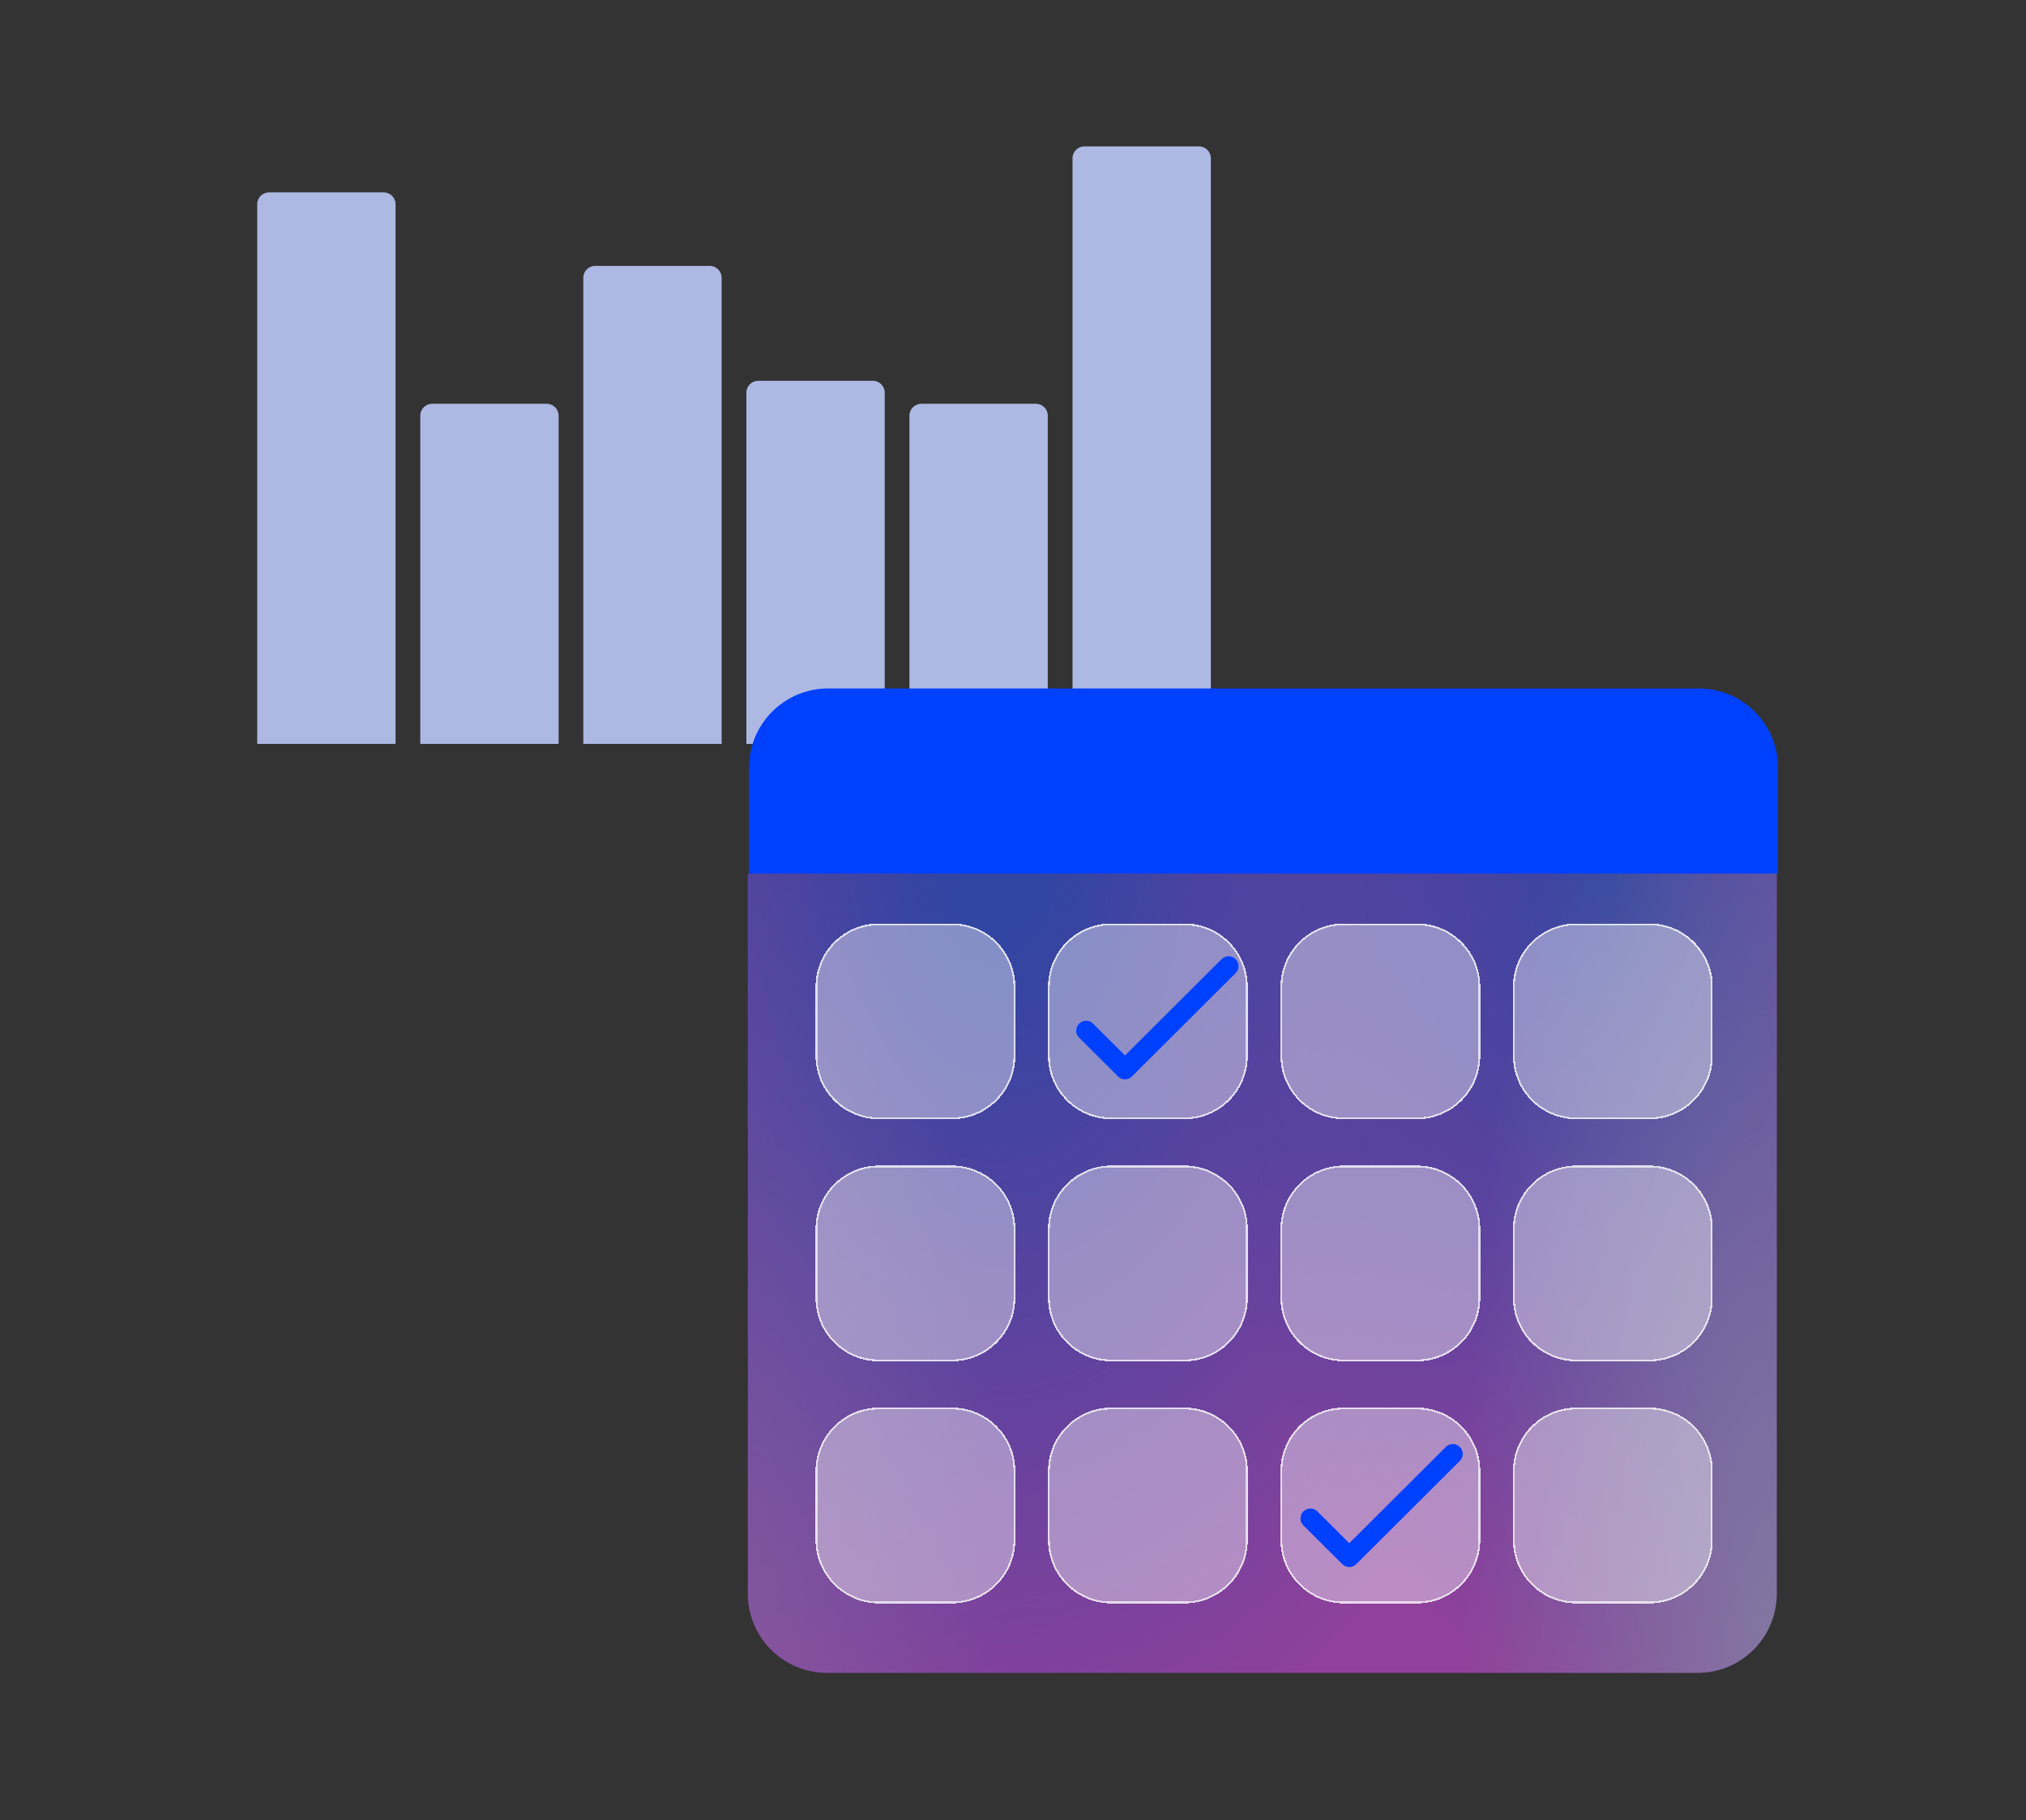
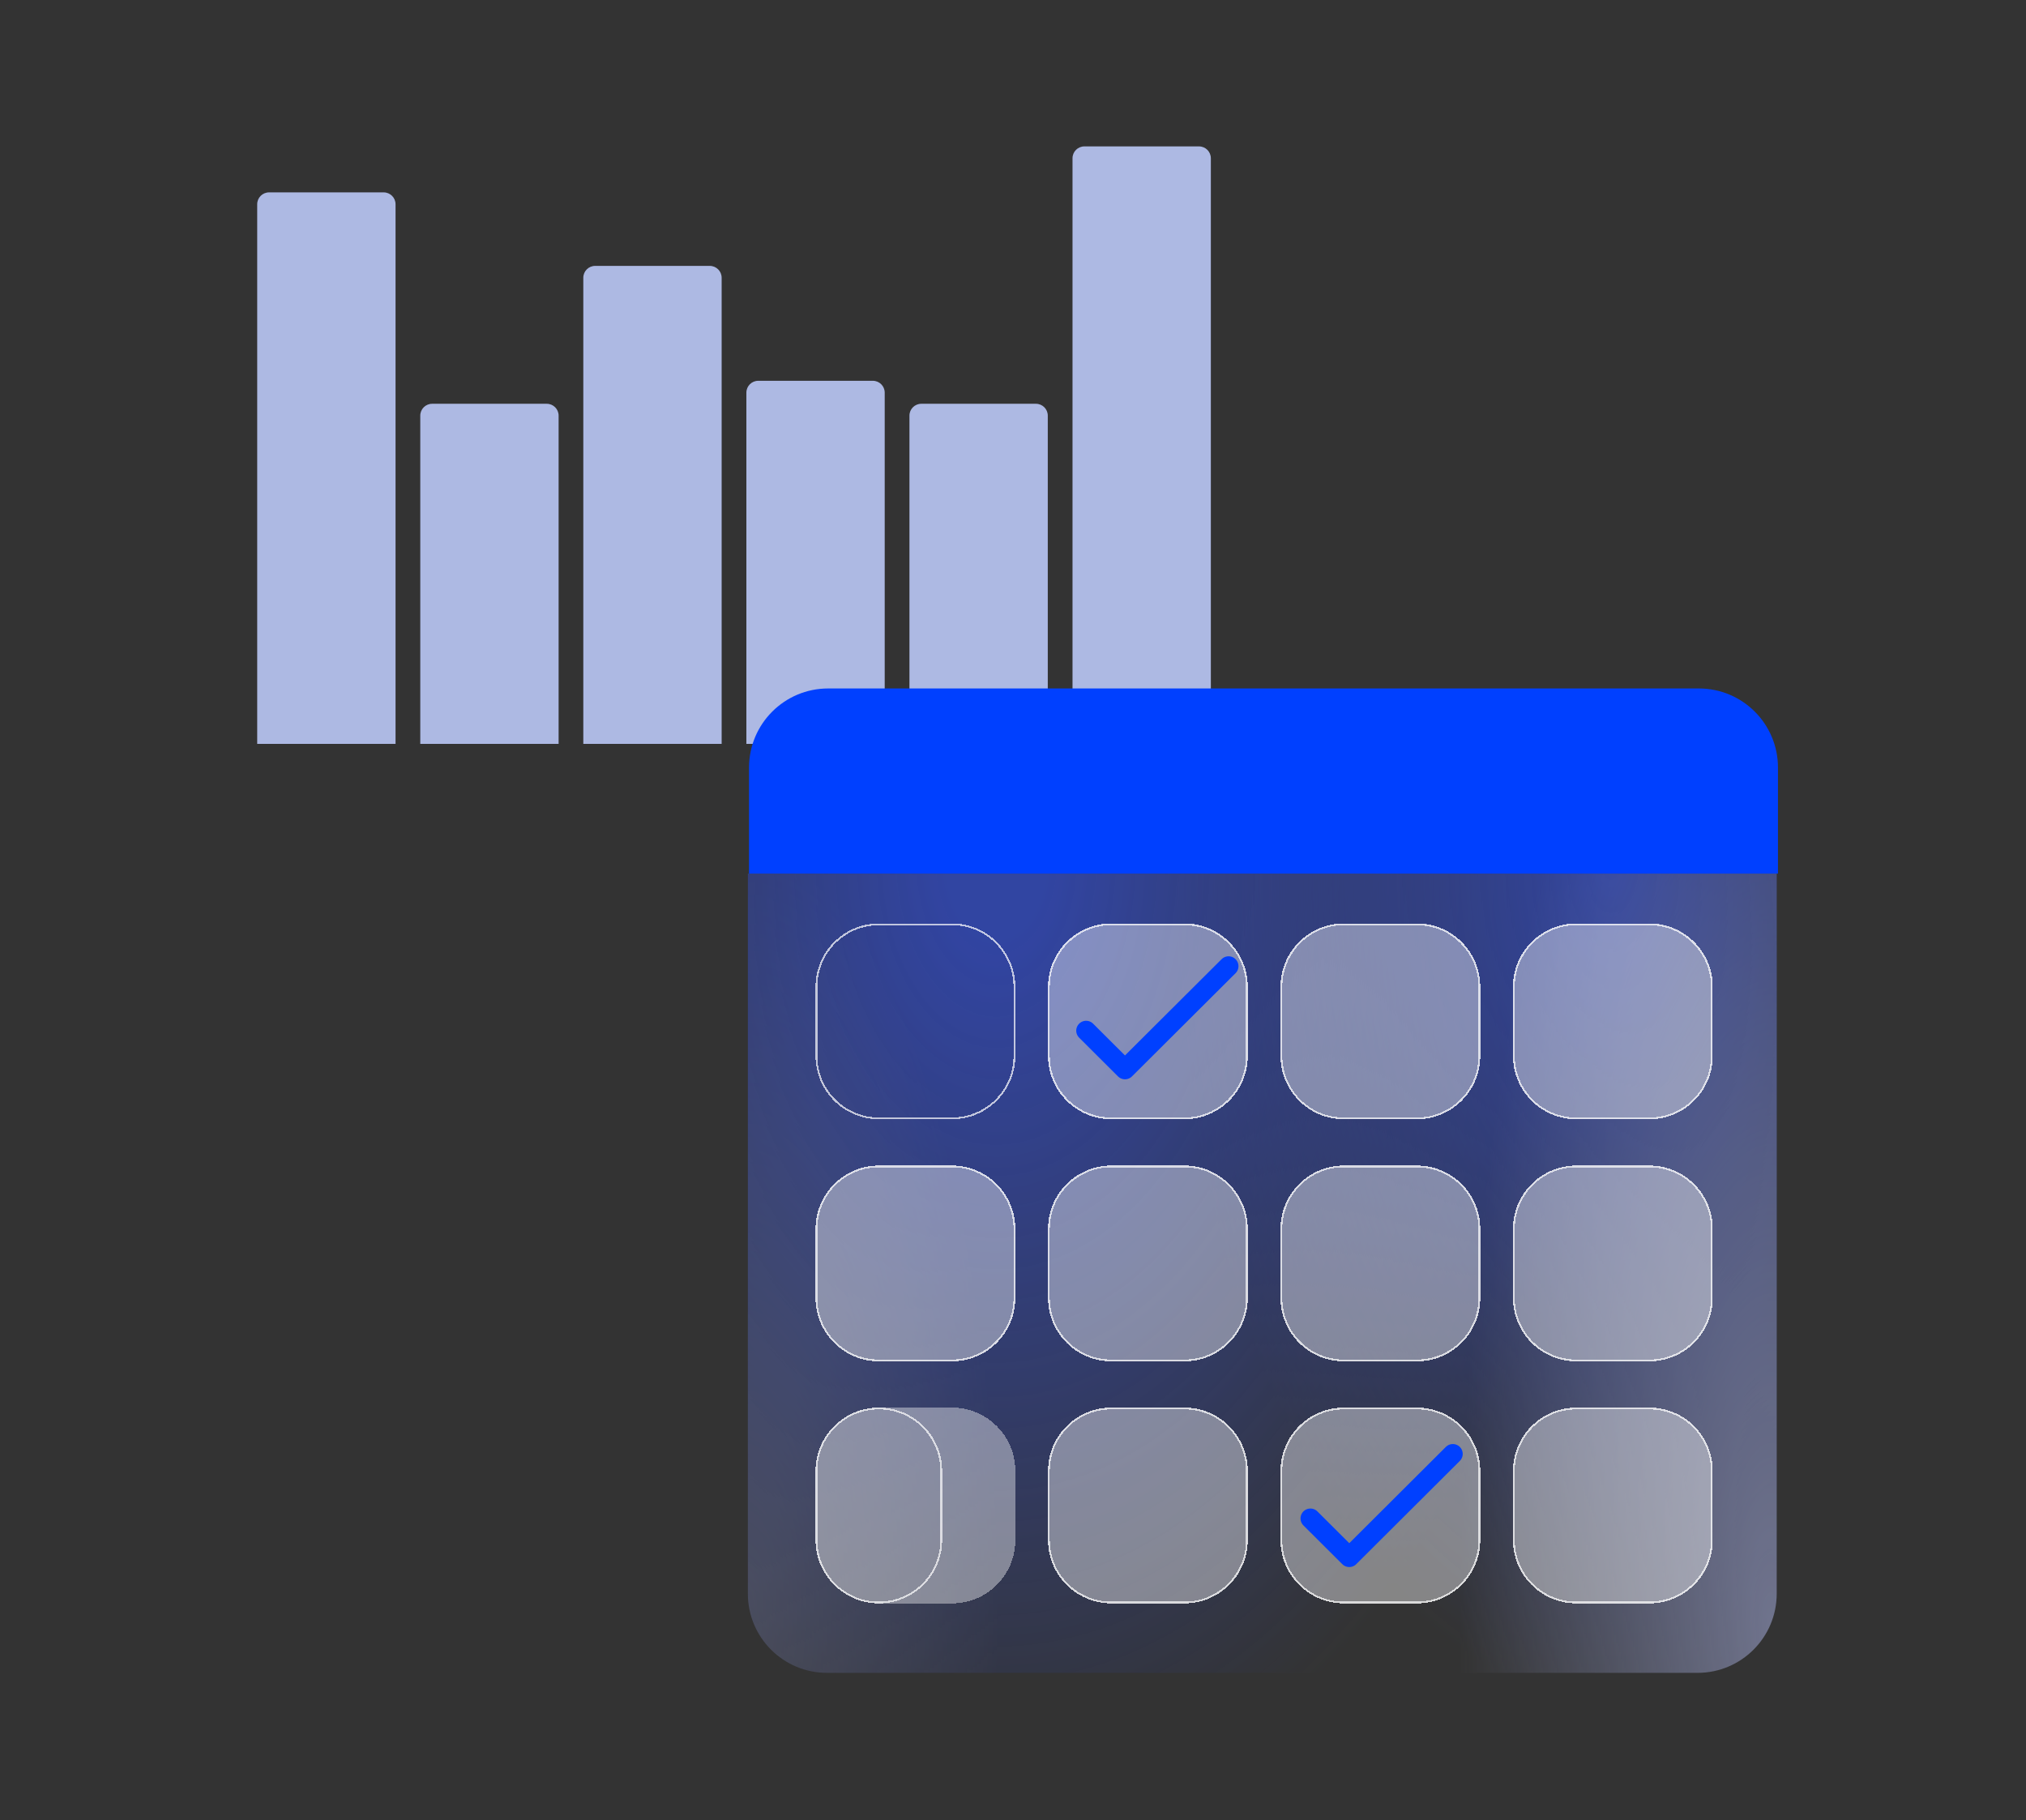
<svg xmlns="http://www.w3.org/2000/svg" version="1.1" id="Calque_1" x="0px" y="0px" viewBox="0 0 512 460" style="enable-background:new 0 0 512 460;" xml:space="preserve">
  <rect x="0" y="0" width="512" height="460" fill="#333333" stroke="none" />
  <style type="text/css">
	.st0{opacity:0.55;}
	.st1{fill:#DD4CF0;}
	.st2{fill:url(#SVGID_1_);}
	.st3{fill:url(#SVGID_00000091701318110678981390000002219129349300177559_);}
	.st4{fill:url(#SVGID_00000174574209887709834150000011214344609654693788_);}
	.st5{fill:url(#SVGID_00000039819020920765302530000003639924985337887141_);}
	.st6{fill:#ADB9E3;}
	.st7{fill:#FFFFFF;fill-opacity:0.4;}
	.st8{fill:none;stroke:#FFFFFF;stroke-width:0.46;stroke-opacity:0.7;}
	.st9{fill:#0040FF;}
	.st10{fill:none;stroke:#0040FF;stroke-width:5;stroke-linecap:round;stroke-linejoin:round;}
</style>
  <g class="st0">
-     <path class="st1" d="M429,422.79H209c-11.05,0-20-8.95-20-20v-182h260v182C449,413.83,440.05,422.79,429,422.79z" />
    <radialGradient id="SVGID_1_" cx="296.201" cy="-61.373" r="238.742" gradientTransform="matrix(-0.643 0 0 1.02 442.243 279.413)" gradientUnits="userSpaceOnUse">
      <stop offset="0.084" style="stop-color:#3053FD" />
      <stop offset="1" style="stop-color:#3053FD;stop-opacity:0" />
    </radialGradient>
    <path class="st2" d="M429,422.79H209c-11.05,0-20-8.95-20-20v-182h260v182C449,413.83,440.05,422.79,429,422.79z" />
    <radialGradient id="SVGID_00000145058042207545620740000002357024988385543603_" cx="54.758" cy="-24.172" r="172.113" gradientTransform="matrix(-0.643 0 0 1.23 442.243 247.617)" gradientUnits="userSpaceOnUse">
      <stop offset="0" style="stop-color:#3053FD" />
      <stop offset="1" style="stop-color:#3053FD;stop-opacity:0" />
    </radialGradient>
    <path style="fill:url(#SVGID_00000145058042207545620740000002357024988385543603_);" d="M429,422.79H209c-11.05,0-20-8.95-20-20   v-182h260v182C449,413.83,440.05,422.79,429,422.79z" />
    <radialGradient id="SVGID_00000170967259060751717780000009673792407942643610_" cx="-8.231" cy="168.789" r="122.213" gradientTransform="matrix(-0.643 0 0 2.332 442.243 19.503)" gradientUnits="userSpaceOnUse">
      <stop offset="0" style="stop-color:#BDC6FF;stop-opacity:0.8" />
      <stop offset="1" style="stop-color:#BDC6FF;stop-opacity:0" />
    </radialGradient>
    <path style="fill:url(#SVGID_00000170967259060751717780000009673792407942643610_);" d="M429,422.79H209c-11.05,0-20-8.95-20-20   v-182h260v182C449,413.83,440.05,422.79,429,422.79z" />
    <radialGradient id="SVGID_00000070833154503699236380000015743937359192446141_" cx="640.411" cy="353.989" r="99.126" gradientTransform="matrix(0.643 0 0 -1.929 -223.017 1088.87)" gradientUnits="userSpaceOnUse">
      <stop offset="0" style="stop-color:#BDC6FF;stop-opacity:0.3" />
      <stop offset="1" style="stop-color:#BDC6FF;stop-opacity:0" />
    </radialGradient>
    <path style="fill:url(#SVGID_00000070833154503699236380000015743937359192446141_);" d="M429,422.79H209c-11.05,0-20-8.95-20-20   v-182h260v182C449,413.83,440.05,422.79,429,422.79z" />
  </g>
  <path class="st6" d="M65,51.62c0-1.66,1.34-3,3-3h28.96c1.66,0,3,1.34,3,3V188H65V51.62z M106.21,105.05c0-1.66,1.34-3,3-3h28.96  c1.66,0,3,1.34,3,3V188h-34.96V105.05z M271.04,40c0-1.66,1.34-3,3-3H303c1.66,0,3,1.34,3,3v148h-34.96V40z M229.83,105.05  c0-1.66,1.34-3,3-3h28.96c1.66,0,3,1.34,3,3V188h-34.96V105.05z M147.41,70.2c0-1.66,1.34-3,3-3h28.96c1.66,0,3,1.34,3,3V188h-34.96  V70.2z M188.62,99.24c0-1.66,1.34-3,3-3h28.96c1.66,0,3,1.34,3,3V188h-34.96V99.24z" />
  <g>
    <g>
-       <path shape-rendering="crispEdges" class="st7" d="M206.1,249.38c0-8.84,7.16-16,16-16h18.49c8.84,0,16,7.16,16,16v17.49    c0,8.84-7.16,16-16,16H222.1c-8.84,0-16-7.16-16-16V249.38z" />
      <path shape-rendering="crispEdges" class="st8" d="M222.1,233.62h18.49c8.71,0,15.77,7.06,15.77,15.77v17.49    c0,8.71-7.06,15.77-15.77,15.77H222.1c-8.71,0-15.77-7.06-15.77-15.77v-17.49C206.33,240.68,213.39,233.62,222.1,233.62z" />
    </g>
    <g>
      <path shape-rendering="crispEdges" class="st7" d="M264.85,249.38c0-8.84,7.16-16,16-16h18.49c8.84,0,16,7.16,16,16v17.49    c0,8.84-7.16,16-16,16h-18.49c-8.84,0-16-7.16-16-16V249.38z" />
      <path shape-rendering="crispEdges" class="st8" d="M280.85,233.62h18.49c8.71,0,15.77,7.06,15.77,15.77v17.49    c0,8.71-7.06,15.77-15.77,15.77h-18.49c-8.71,0-15.77-7.06-15.77-15.77v-17.49C265.08,240.68,272.14,233.62,280.85,233.62z" />
    </g>
    <g>
      <path shape-rendering="crispEdges" class="st7" d="M323.6,249.38c0-8.84,7.16-16,16-16h18.49c8.84,0,16,7.16,16,16v17.49    c0,8.84-7.16,16-16,16H339.6c-8.84,0-16-7.16-16-16V249.38z" />
      <path shape-rendering="crispEdges" class="st8" d="M339.6,233.62h18.49c8.71,0,15.77,7.06,15.77,15.77v17.49    c0,8.71-7.06,15.77-15.77,15.77H339.6c-8.71,0-15.77-7.06-15.77-15.77v-17.49C323.83,240.68,330.89,233.62,339.6,233.62z" />
    </g>
    <g>
      <path shape-rendering="crispEdges" class="st7" d="M382.35,249.38c0-8.84,7.16-16,16-16h18.49c8.84,0,16,7.16,16,16v17.49    c0,8.84-7.16,16-16,16h-18.49c-8.84,0-16-7.16-16-16V249.38z" />
      <path shape-rendering="crispEdges" class="st8" d="M398.35,233.62h18.49c8.71,0,15.77,7.06,15.77,15.77v17.49    c0,8.71-7.06,15.77-15.77,15.77h-18.49c-8.71,0-15.77-7.06-15.77-15.77v-17.49C382.58,240.68,389.64,233.62,398.35,233.62z" />
    </g>
    <g>
      <path shape-rendering="crispEdges" class="st7" d="M206.1,310.57c0-8.84,7.16-16,16-16h18.49c8.84,0,16,7.16,16,16v17.49    c0,8.84-7.16,16-16,16H222.1c-8.84,0-16-7.16-16-16V310.57z" />
      <path shape-rendering="crispEdges" class="st8" d="M222.1,294.8h18.49c8.71,0,15.77,7.06,15.77,15.77v17.49    c0,8.71-7.06,15.77-15.77,15.77H222.1c-8.71,0-15.77-7.06-15.77-15.77v-17.49C206.33,301.86,213.39,294.8,222.1,294.8z" />
    </g>
    <g>
      <path shape-rendering="crispEdges" class="st7" d="M264.85,310.57c0-8.84,7.16-16,16-16h18.49c8.84,0,16,7.16,16,16v17.49    c0,8.84-7.16,16-16,16h-18.49c-8.84,0-16-7.16-16-16V310.57z" />
      <path shape-rendering="crispEdges" class="st8" d="M280.85,294.8h18.49c8.71,0,15.77,7.06,15.77,15.77v17.49    c0,8.71-7.06,15.77-15.77,15.77h-18.49c-8.71,0-15.77-7.06-15.77-15.77v-17.49C265.08,301.86,272.14,294.8,280.85,294.8z" />
    </g>
    <g>
      <path shape-rendering="crispEdges" class="st7" d="M323.6,310.57c0-8.84,7.16-16,16-16h18.49c8.84,0,16,7.16,16,16v17.49    c0,8.84-7.16,16-16,16H339.6c-8.84,0-16-7.16-16-16V310.57z" />
      <path shape-rendering="crispEdges" class="st8" d="M339.6,294.8h18.49c8.71,0,15.77,7.06,15.77,15.77v17.49    c0,8.71-7.06,15.77-15.77,15.77H339.6c-8.71,0-15.77-7.06-15.77-15.77v-17.49C323.83,301.86,330.89,294.8,339.6,294.8z" />
    </g>
    <g>
      <path shape-rendering="crispEdges" class="st7" d="M382.35,310.57c0-8.84,7.16-16,16-16h18.49c8.84,0,16,7.16,16,16v17.49    c0,8.84-7.16,16-16,16h-18.49c-8.84,0-16-7.16-16-16V310.57z" />
      <path shape-rendering="crispEdges" class="st8" d="M398.35,294.8h18.49c8.71,0,15.77,7.06,15.77,15.77v17.49    c0,8.71-7.06,15.77-15.77,15.77h-18.49c-8.71,0-15.77-7.06-15.77-15.77v-17.49C382.58,301.86,389.64,294.8,398.35,294.8z" />
    </g>
    <g>
      <path shape-rendering="crispEdges" class="st7" d="M206.1,371.75c0-8.84,7.16-16,16-16h18.49c8.84,0,16,7.16,16,16v17.49    c0,8.84-7.16,16-16,16H222.1c-8.84,0-16-7.16-16-16V371.75z" />
-       <path shape-rendering="crispEdges" class="st8" d="M222.1,355.98h18.49c8.71,0,15.77,7.06,15.77,15.77v17.49    c0,8.71-7.06,15.77-15.77,15.77H222.1c-8.71,0-15.77-7.06-15.77-15.77v-17.49C206.33,363.04,213.39,355.98,222.1,355.98z" />
+       <path shape-rendering="crispEdges" class="st8" d="M222.1,355.98c8.71,0,15.77,7.06,15.77,15.77v17.49    c0,8.71-7.06,15.77-15.77,15.77H222.1c-8.71,0-15.77-7.06-15.77-15.77v-17.49C206.33,363.04,213.39,355.98,222.1,355.98z" />
    </g>
    <g>
      <path shape-rendering="crispEdges" class="st7" d="M264.85,371.75c0-8.84,7.16-16,16-16h18.49c8.84,0,16,7.16,16,16v17.49    c0,8.84-7.16,16-16,16h-18.49c-8.84,0-16-7.16-16-16V371.75z" />
      <path shape-rendering="crispEdges" class="st8" d="M280.85,355.98h18.49c8.71,0,15.77,7.06,15.77,15.77v17.49    c0,8.71-7.06,15.77-15.77,15.77h-18.49c-8.71,0-15.77-7.06-15.77-15.77v-17.49C265.08,363.04,272.14,355.98,280.85,355.98z" />
    </g>
    <g>
      <path shape-rendering="crispEdges" class="st7" d="M323.6,371.75c0-8.84,7.16-16,16-16h18.49c8.84,0,16,7.16,16,16v17.49    c0,8.84-7.16,16-16,16H339.6c-8.84,0-16-7.16-16-16V371.75z" />
      <path shape-rendering="crispEdges" class="st8" d="M339.6,355.98h18.49c8.71,0,15.77,7.06,15.77,15.77v17.49    c0,8.71-7.06,15.77-15.77,15.77H339.6c-8.71,0-15.77-7.06-15.77-15.77v-17.49C323.83,363.04,330.89,355.98,339.6,355.98z" />
    </g>
    <g>
      <path shape-rendering="crispEdges" class="st7" d="M382.35,371.75c0-8.84,7.16-16,16-16h18.49c8.84,0,16,7.16,16,16v17.49    c0,8.84-7.16,16-16,16h-18.49c-8.84,0-16-7.16-16-16V371.75z" />
      <path shape-rendering="crispEdges" class="st8" d="M398.35,355.98h18.49c8.71,0,15.77,7.06,15.77,15.77v17.49    c0,8.71-7.06,15.77-15.77,15.77h-18.49c-8.71,0-15.77-7.06-15.77-15.77v-17.49C382.58,363.04,389.64,355.98,398.35,355.98z" />
    </g>
  </g>
  <path class="st9" d="M189.29,194c0-11.05,8.95-20,20-20h220.03c11.05,0,20,8.95,20,20v26.79H189.29V194z" />
  <path class="st10" d="M274.48,260.49l9.82,9.79l26.18-26.09" />
  <path class="st10" d="M331.16,383.76l9.82,9.79l26.17-26.09" />
</svg>